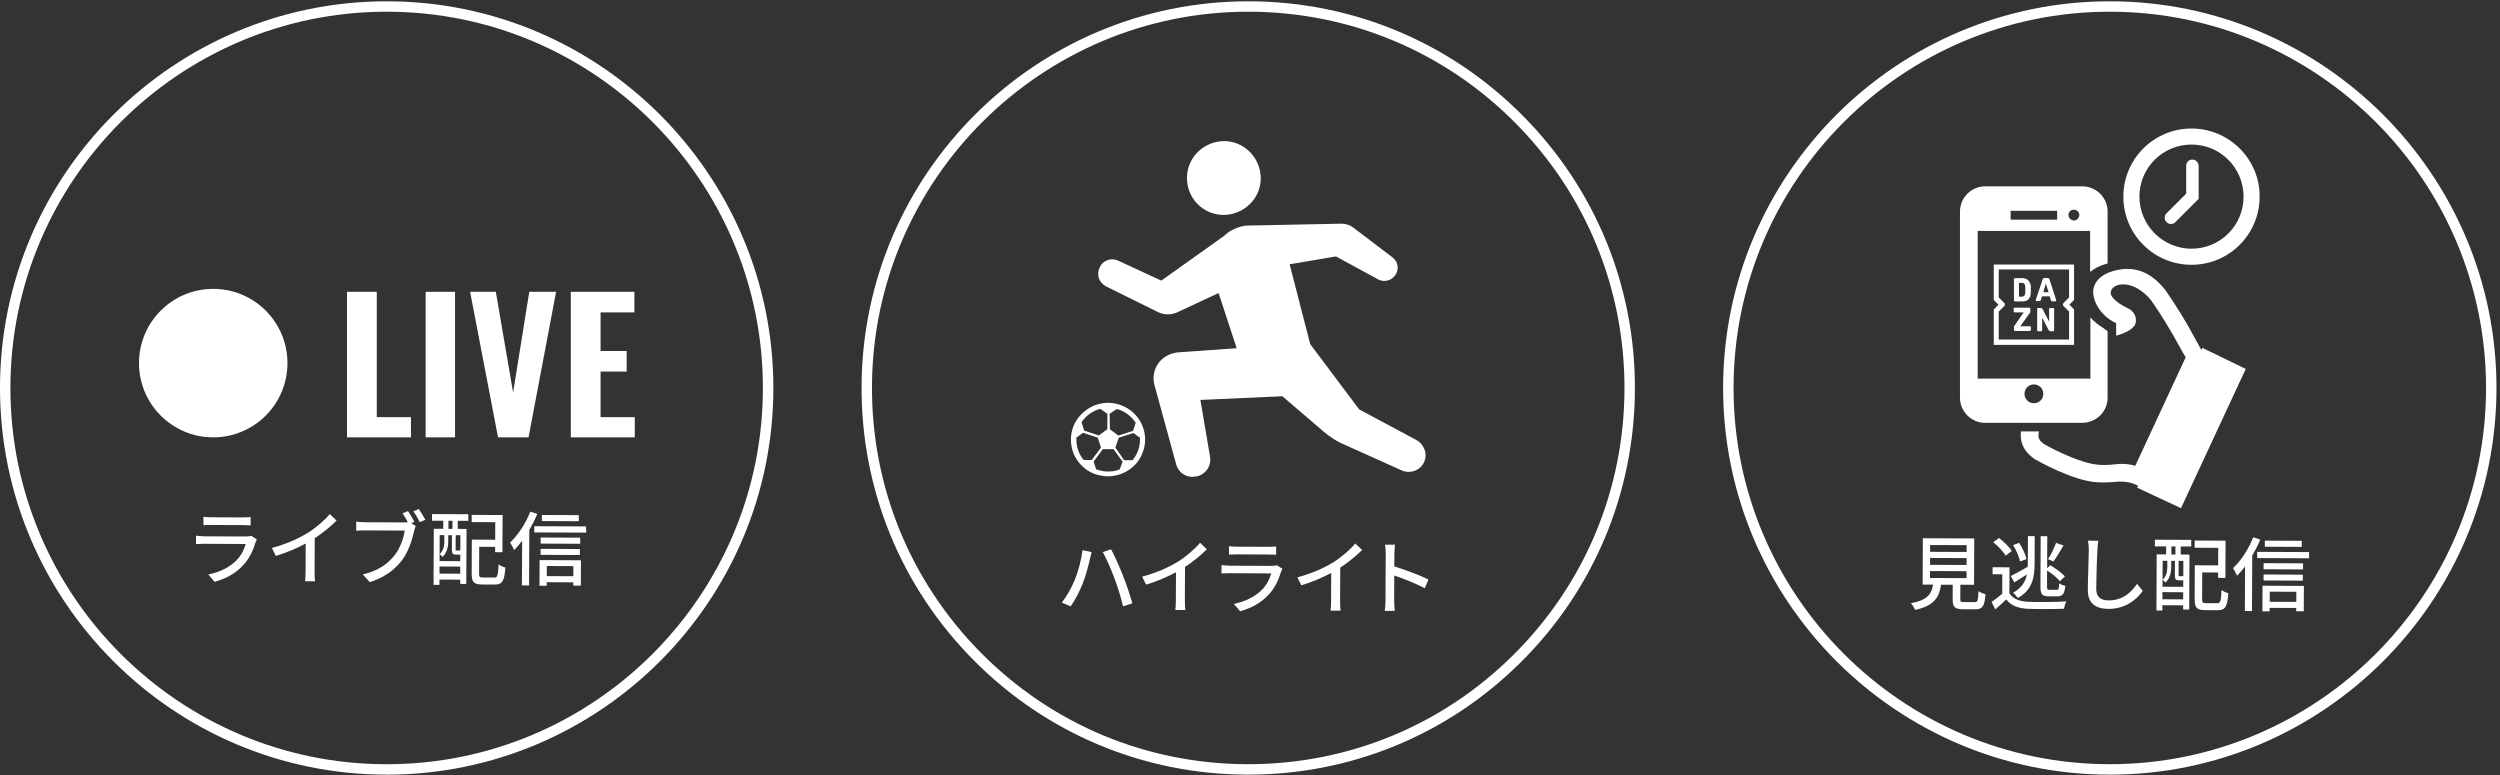
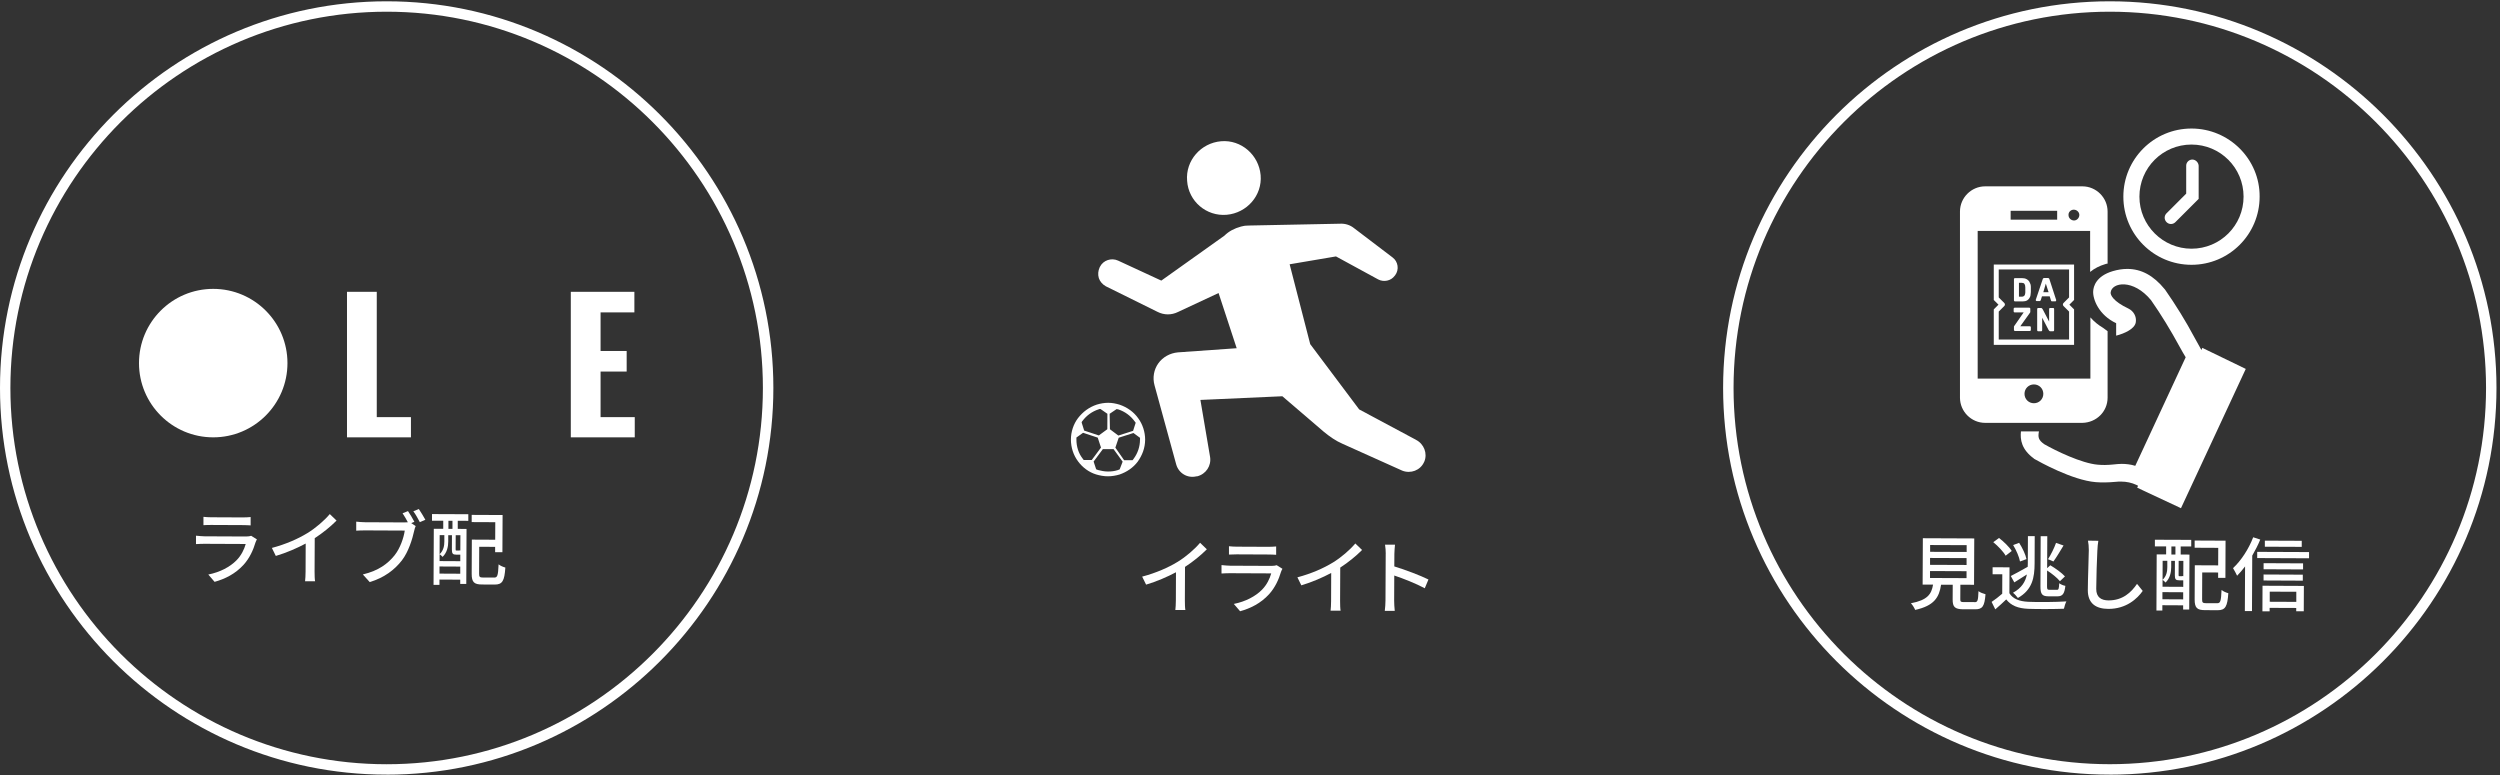
<svg xmlns="http://www.w3.org/2000/svg" width="619" height="192" viewBox="0 0 619 192" fill="none">
  <rect x="0" y="0" width="619" height="192" fill="#333333" stroke="none" />
  <path d="M95.743 191.8C42.949 191.8 6.10352e-05 148.851 6.10352e-05 96.066C6.10352e-05 43.281 42.949 0.323 95.743 0.323C148.538 0.323 191.486 43.271 191.486 96.066C191.486 148.86 148.538 191.809 95.743 191.809V191.8ZM95.743 2.898C44.368 2.898 2.575 44.691 2.575 96.066C2.575 147.44 44.368 189.225 95.734 189.225C147.1 189.225 188.893 147.431 188.893 96.066C188.893 44.7 147.109 2.898 95.743 2.898Z" fill="white" />
  <path d="M86.007 72.253H93.286V103.281H101.749V108.286H85.916V72.253H86.007Z" fill="white" />
-   <path d="M105.389 72.253H112.668V108.286H105.389V72.253Z" fill="white" />
-   <path d="M116.399 72.253H122.768L127.045 97.185L131.049 72.253H137.691L130.867 108.286H123.314L116.399 72.253Z" fill="white" />
+   <path d="M105.389 72.253V108.286H105.389V72.253Z" fill="white" />
  <path d="M141.331 72.253H157.073V77.348H148.701V86.903H155.162V91.998H148.701V103.281H157.164V108.286H141.331V72.253Z" fill="white" />
  <path d="M52.794 108.286C62.946 108.286 71.175 100.057 71.175 89.905C71.175 79.754 62.946 71.525 52.794 71.525C42.643 71.525 34.414 79.754 34.414 89.905C34.414 100.057 42.643 108.286 52.794 108.286Z" fill="white" />
  <path d="M63.286 134.237C62.713 136.175 61.803 138.196 60.319 139.833C58.245 142.108 55.697 143.355 53.131 144.065L51.575 142.254C54.505 141.662 56.953 140.379 58.6 138.687C59.746 137.513 60.474 136.012 60.838 134.692L50.647 134.647C50.165 134.647 49.282 134.665 48.527 134.72V132.636C49.318 132.718 50.074 132.781 50.656 132.791L60.911 132.836C61.448 132.836 61.93 132.763 62.194 132.663L63.613 133.555C63.495 133.773 63.331 134.074 63.286 134.256V134.237ZM52.303 128.077L60.092 128.113C60.729 128.113 61.557 128.077 62.057 128.022V130.088C61.548 130.043 60.747 130.024 60.065 130.015L52.294 129.979C51.657 129.979 50.929 129.988 50.374 130.033V127.968C50.902 128.032 51.648 128.077 52.303 128.077Z" fill="white" />
  <path d="M76.07 132.026C78.154 130.752 80.293 128.905 81.657 127.285L83.332 128.896C81.803 130.434 79.91 131.962 77.927 133.255L77.89 141.562C77.89 142.381 77.918 143.482 78.018 143.928H75.534C75.597 143.473 75.661 142.372 75.661 141.553L75.688 134.583C73.577 135.711 70.929 136.867 68.29 137.65L67.317 135.666C70.82 134.738 73.832 133.391 76.061 132.026H76.07Z" fill="white" />
  <path d="M102.586 129.205L101.821 129.524L102.922 130.252C102.759 130.57 102.659 131.007 102.559 131.407C102.113 133.446 101.157 136.603 99.519 138.741C97.69 141.098 95.179 143.009 91.548 144.128L89.838 142.236C93.769 141.289 96.016 139.579 97.69 137.504C99.083 135.748 99.956 133.191 100.22 131.371L90.365 131.326C89.528 131.326 88.728 131.362 88.2 131.398V129.16C88.791 129.224 89.728 129.305 90.393 129.305L100.083 129.351C100.347 129.351 100.666 129.351 100.984 129.315C100.611 128.568 100.093 127.731 99.674 127.085L101.021 126.548C101.521 127.267 102.195 128.432 102.595 129.196L102.586 129.205ZM105.316 128.696L103.951 129.287C103.514 128.468 102.895 127.304 102.34 126.594L103.705 126.039C104.178 126.739 104.915 127.95 105.316 128.687V128.696Z" fill="white" />
  <path d="M106.981 127.285L115.953 127.322V128.96L113.341 128.951V130.952L115.516 130.962L115.452 144.574H113.951V143.528L108.81 143.5V144.82H107.345L107.408 130.925H109.747V128.932H106.963V127.276L106.981 127.285ZM113.96 142.054V140.288L108.819 140.261V142.026L113.96 142.054ZM108.828 138.924L113.969 138.951V137.331C113.914 137.331 113.86 137.331 113.778 137.331H112.941C112.122 137.331 111.885 137.085 111.885 136.039L111.904 132.518H110.984V134.092C110.984 135.275 110.712 136.812 109.583 137.886C109.419 137.686 109.065 137.358 108.846 137.222C109.847 136.285 110.02 135.065 110.02 134.064V132.499H108.864L108.837 138.924H108.828ZM112.031 128.951H111.03V130.952H112.031V128.951ZM113.996 132.518H112.832L112.813 136.012C112.813 136.276 112.832 136.312 113.032 136.312H113.596C113.796 136.312 113.86 136.294 113.878 136.257C113.914 136.276 113.942 136.294 113.978 136.339L113.996 132.518ZM122.359 143.009C123.178 143.009 123.323 142.518 123.451 139.733C123.869 140.079 124.624 140.398 125.125 140.525C124.906 143.81 124.406 144.747 122.486 144.738L119.383 144.72C117.4 144.72 116.781 144.165 116.79 142.063L116.826 133.609L122.613 133.637L122.632 129.296L116.79 129.269V127.486L124.442 127.522L124.397 136.731H122.595V135.402L118.655 135.384L118.628 142.072C118.628 142.854 118.783 142.991 119.629 143H122.35L122.359 143.009Z" fill="white" />
-   <path d="M133.041 127.24C132.495 128.578 131.804 129.933 131.058 131.216L130.994 144.947H129.229L129.283 133.892C128.637 134.747 127.973 135.529 127.309 136.203C127.127 135.784 126.59 134.774 126.299 134.319C128.273 132.49 130.166 129.615 131.303 126.676L133.041 127.24ZM145.125 130.343V131.881L132.286 131.826V130.288L145.125 130.343ZM133.615 138.678L143.842 138.723L143.815 144.993H141.95V144.183L135.362 144.156V145.02H133.578L133.605 138.696L133.615 138.678ZM133.86 135.893L143.569 135.939V137.422L133.851 137.377V135.893H133.86ZM143.642 134.638L133.869 134.592V133.091L143.651 133.136V134.638H143.642ZM143.305 129.051L134.179 129.014V127.513L143.314 127.549V129.051H143.305ZM135.389 140.143V142.645L141.968 142.672V140.17L135.389 140.143Z" fill="white" />
  <path d="M303.718 53.181C308.723 52.744 312.563 48.394 312.135 43.39C311.699 38.385 307.349 34.545 302.344 34.973C297.34 35.4 293.5 39.759 293.928 44.764C294.264 49.859 298.714 53.608 303.718 53.181Z" fill="white" />
  <path d="M350.598 108.896L336.531 101.37L324.41 85.21L319.315 65.437L330.789 63.49L341.226 69.177C342.591 69.914 344.411 69.559 345.321 68.285L345.412 68.194C346.513 66.748 346.158 64.737 344.793 63.736L335.275 56.502C334.274 55.683 333.009 55.31 331.735 55.392L309.442 55.837C308.714 55.837 308.077 55.919 308.077 55.919C307.804 56.01 307.531 56.01 307.258 56.101C305.62 56.547 304.246 57.275 303.154 58.358L287.54 69.477L276.821 64.518C275.183 63.781 273.181 64.409 272.353 66.047L272.262 66.229C271.898 67.048 271.798 67.958 272.071 68.868C272.344 69.687 272.972 70.415 273.791 70.879L286.593 77.212C288.231 78.04 290.051 78.049 291.689 77.239L301.717 72.553L306.203 86.22L291.635 87.248C289.724 87.421 287.895 88.413 286.803 89.96C285.702 91.498 285.329 93.5 285.866 95.419L291.234 115.01C291.862 117.194 294.037 118.477 296.23 117.94H296.412C298.596 117.403 299.969 115.32 299.615 113.136L297.221 99.023L317.513 98.113L327.759 106.894C329.206 108.086 330.753 109.178 332.481 109.915L347.195 116.53C349.288 117.358 351.654 116.457 352.573 114.464L352.664 114.282C353.492 112.281 352.591 109.915 350.598 108.905V108.896Z" fill="white" />
  <path d="M281.835 103.582C280.752 102.026 279.114 100.843 277.212 100.197C276.302 99.924 275.392 99.733 274.391 99.733C273.39 99.733 272.48 99.906 271.571 100.179C269.66 100.806 268.104 101.98 266.912 103.527C265.811 104.974 265.165 106.885 265.156 108.796C265.156 110.797 265.774 112.708 266.948 114.264C268.031 115.729 269.578 116.912 271.389 117.467C272.298 117.74 273.299 117.931 274.3 117.931C275.301 117.931 276.302 117.758 277.212 117.485C279.032 116.858 280.588 115.775 281.689 114.319C282.79 112.781 283.527 110.961 283.536 108.868C283.536 106.958 282.917 105.047 281.835 103.582ZM274.737 102.462L276.475 101.289C276.657 101.289 276.748 101.38 276.93 101.38C278.568 101.935 279.924 102.936 280.925 104.31C281.016 104.401 281.107 104.583 281.198 104.674L280.552 106.675L276.903 107.84L274.819 106.284L274.746 102.462H274.737ZM268.004 104.246C269.014 102.881 270.379 101.889 272.016 101.352C272.198 101.261 272.289 101.261 272.471 101.261L274.191 102.453L274.173 106.275L272.071 107.813L268.44 106.612L267.813 104.61C267.813 104.519 267.904 104.337 267.995 104.246H268.004ZM268.322 113.891C268.231 113.8 268.14 113.618 268.049 113.527C267.057 112.253 266.511 110.606 266.52 108.786V108.332L268.167 107.158L271.798 108.359L272.608 110.816L270.315 113.9H268.313L268.322 113.891ZM277.23 116.212C277.048 116.303 276.957 116.303 276.775 116.394C275.956 116.667 275.137 116.748 274.319 116.748C273.409 116.748 272.59 116.557 271.862 116.375C271.68 116.284 271.589 116.284 271.407 116.193L270.779 114.282L273.072 111.198H275.711L277.967 114.31L277.23 116.221V116.212ZM282.262 108.859C282.262 110.588 281.698 112.226 280.697 113.582C280.606 113.673 280.515 113.855 280.424 113.946H278.331L276.166 110.834L276.994 108.377L280.643 107.212L282.271 108.404V108.859H282.262Z" fill="white" />
-   <path d="M268.022 136.221L270.278 136.694C270.133 137.195 269.951 137.95 269.869 138.396C269.587 139.697 268.85 142.572 268.058 144.538C267.33 146.421 266.175 148.578 265.092 150.134L262.917 149.206C264.182 147.55 265.338 145.43 266.047 143.737C266.939 141.581 267.749 138.641 268.022 136.239V136.221ZM273.045 136.685L275.11 136.012C275.92 137.513 277.23 140.425 278.022 142.454C278.795 144.356 279.842 147.486 280.37 149.388L278.067 150.116C277.558 147.932 276.73 145.284 275.92 143.136C275.147 141.053 273.9 138.186 273.045 136.676V136.685Z" fill="white" />
  <path d="M291.553 139.133C293.636 137.859 295.775 136.012 297.14 134.392L298.814 136.003C297.285 137.54 295.393 139.069 293.409 140.361L293.373 148.669C293.373 149.488 293.4 150.589 293.5 151.035H291.016C291.08 150.58 291.143 149.479 291.143 148.66L291.171 141.69C289.059 142.818 286.412 143.974 283.773 144.756L282.799 142.772C286.302 141.844 289.314 140.498 291.544 139.133H291.553Z" fill="white" />
  <path d="M317.204 141.517C316.63 143.455 315.72 145.475 314.237 147.113C312.163 149.388 309.615 150.634 307.049 151.344L305.493 149.533C308.414 148.942 310.871 147.659 312.517 145.966C313.664 144.793 314.392 143.291 314.756 141.972L304.565 141.926C304.082 141.926 303.2 141.944 302.445 141.999V139.915C303.236 139.997 303.991 140.061 304.574 140.07L314.829 140.115C315.366 140.115 315.848 140.043 316.112 139.943L317.531 140.834C317.413 141.053 317.249 141.353 317.204 141.535V141.517ZM306.221 135.357L314.01 135.393C314.647 135.393 315.475 135.357 315.975 135.302V137.367C315.466 137.322 314.665 137.304 313.982 137.295L306.212 137.258C305.575 137.258 304.847 137.276 304.292 137.313V135.247C304.819 135.311 305.566 135.357 306.221 135.357Z" fill="white" />
  <path d="M329.988 139.306C332.072 138.032 334.21 136.185 335.575 134.565L337.25 136.176C335.721 137.713 333.828 139.242 331.845 140.534L331.808 148.842C331.808 149.661 331.835 150.762 331.936 151.208H329.451C329.515 150.753 329.579 149.652 329.579 148.833L329.606 141.863C327.495 142.991 324.847 144.147 322.208 144.929L321.235 142.945C324.738 142.017 327.75 140.671 329.979 139.306H329.988Z" fill="white" />
  <path d="M343.11 137.104C343.11 136.467 343.055 135.539 342.937 134.865H345.403C345.339 135.539 345.257 136.421 345.248 137.122L345.23 140.243C347.887 141.053 351.69 142.49 353.683 143.482L352.773 145.657C350.671 144.511 347.413 143.228 345.221 142.5L345.193 148.687C345.193 149.306 345.248 150.525 345.339 151.253H342.873C342.973 150.543 343.037 149.461 343.046 148.678L343.1 137.104H343.11Z" fill="white" />
-   <path d="M309.078 191.8C308.923 191.8 308.778 191.8 308.632 191.8C283.063 191.681 259.059 181.618 241.061 163.455C223.062 145.293 213.207 121.207 213.326 95.629C213.562 42.989 256.475 0.323 309.06 0.323C309.205 0.323 309.351 0.323 309.497 0.323C335.066 0.441 359.07 10.505 377.068 28.667C395.067 46.829 404.921 70.915 404.803 96.493C404.685 122.062 394.621 146.066 376.459 164.065C358.396 181.963 334.483 191.8 309.078 191.8ZM309.06 2.898C257.885 2.898 216.137 44.409 215.901 95.638C215.792 120.525 225.373 143.955 242.889 161.635C260.406 179.315 283.755 189.106 308.641 189.216C308.787 189.216 308.932 189.216 309.078 189.216C333.801 189.216 357.068 179.643 374.639 162.227C392.31 144.711 402.11 121.362 402.219 96.475C402.328 71.588 392.746 48.158 375.23 30.478C357.714 12.798 334.374 3.016 309.487 2.898C309.351 2.898 309.205 2.898 309.06 2.898Z" fill="white" />
  <path d="M545.288 86.129L545.079 86.675C544.67 85.92 544.051 84.828 543.368 83.59C541.176 79.478 538.71 75.501 536.034 71.661L535.962 71.588C533.223 68.231 530.202 66.584 526.708 66.584C525.47 66.584 524.305 66.793 523.141 67.13C518.955 68.367 518.336 70.97 518.273 72.071C518.136 74.127 519.71 78.04 523.96 80.023V83.108C526.089 82.562 528.618 81.397 528.828 79.751C529.037 78.376 528.282 77.012 526.981 76.393C523.213 74.609 522.522 73.035 522.595 72.416C522.868 69.878 528.218 68.986 532.604 74.336C535.143 77.967 537.472 81.807 539.601 85.72C540.22 86.821 540.702 87.712 541.176 88.459L528.691 115.338C527.59 114.992 526.425 114.856 525.334 114.856C524.651 114.856 524.032 114.928 523.414 114.992C522.658 115.065 521.903 115.129 521.221 115.129C520.675 115.129 520.056 115.129 519.374 115.056C515.397 114.71 509.018 111.625 506.143 109.978C504.705 108.95 504.569 108.268 504.842 106.821H500.383C500.174 108.877 500.52 111.28 503.604 113.545L503.677 113.618L503.814 113.691C504.778 114.237 513.068 118.905 518.9 119.378C519.719 119.451 520.411 119.451 521.093 119.451C521.985 119.451 522.804 119.378 523.696 119.314C524.242 119.242 524.724 119.242 525.206 119.242C526.507 119.242 527.809 119.515 528.973 120.061L529.383 120.27L529.174 120.752L540.011 125.829L556.053 91.343L545.288 86.129Z" fill="white" />
  <path d="M521.84 98.468V82.007L520.739 81.188C519.574 80.506 518.473 79.614 517.581 78.586V93.736H489.673V57.184H517.517V67.33C518.618 66.438 519.847 65.819 521.221 65.41C521.43 65.337 521.63 65.273 521.84 65.273V52.38C521.84 48.949 519.028 46.138 515.597 46.138H491.53C488.099 46.138 485.288 48.949 485.288 52.38V98.459C485.288 101.889 488.099 104.701 491.53 104.701H515.597C519.092 104.628 521.84 101.889 521.84 98.459V98.468ZM513.468 51.916C514.223 51.916 514.842 52.534 514.842 53.217C514.842 53.972 514.223 54.591 513.541 54.591C512.786 54.591 512.167 53.972 512.167 53.29C512.094 52.534 512.713 51.916 513.468 51.916ZM497.836 52.189H509.355V54.382H497.836V52.189ZM503.595 99.842C502.294 99.842 501.266 98.814 501.266 97.512C501.266 96.211 502.294 95.183 503.595 95.183C504.897 95.183 505.925 96.211 505.925 97.512C505.925 98.814 504.897 99.842 503.595 99.842Z" fill="white" />
  <path d="M502.567 69.951C502.431 69.605 502.158 69.332 501.812 69.132C501.466 68.931 501.057 68.859 500.574 68.859H499C498.864 68.859 498.791 68.859 498.727 68.931C498.663 69.004 498.654 69.068 498.654 69.204V74.282C498.654 74.418 498.654 74.491 498.727 74.555C498.8 74.627 498.864 74.628 499 74.628H500.847C501.739 74.628 502.285 74.282 502.631 73.526C502.704 73.39 502.767 73.181 502.767 72.981C502.767 72.78 502.84 72.571 502.84 72.298V71.197C502.84 70.924 502.84 70.715 502.767 70.442C502.694 70.305 502.695 70.169 502.558 69.96L502.567 69.951ZM501.466 72.28C501.466 72.489 501.466 72.626 501.393 72.826C501.393 72.962 501.321 73.099 501.257 73.172C501.193 73.244 501.12 73.308 500.984 73.381C500.847 73.454 500.711 73.454 500.574 73.454H499.892V70.023H500.574C500.847 70.023 501.12 70.096 501.257 70.296C501.393 70.496 501.466 70.778 501.466 71.188V72.289V72.28ZM502.494 80.779H500.229L502.631 77.421C502.631 77.348 502.704 77.348 502.704 77.285V76.529C502.704 76.393 502.704 76.32 502.631 76.256C502.558 76.183 502.494 76.183 502.358 76.183H498.927C498.791 76.183 498.718 76.183 498.654 76.256C498.591 76.329 498.582 76.393 498.582 76.529V77.012C498.582 77.148 498.582 77.221 498.654 77.285C498.727 77.357 498.791 77.357 498.927 77.357H501.057L498.727 80.715C498.654 80.788 498.654 80.852 498.654 80.924V81.607C498.654 81.743 498.654 81.816 498.727 81.88C498.8 81.953 498.864 81.953 499 81.953H502.494C502.631 81.953 502.704 81.953 502.767 81.88C502.831 81.807 502.84 81.743 502.84 81.607V81.124C502.84 80.988 502.84 80.915 502.767 80.852C502.694 80.779 502.631 80.779 502.494 80.779ZM513.541 65.492H493.659V74.273L494.824 75.437L493.659 76.602V85.383H513.541V76.602L512.376 75.437L513.541 74.273V65.492ZM510.929 75.774L512.303 77.148V84.073H494.887V77.148L496.261 75.774C496.471 75.565 496.471 75.228 496.261 75.019L494.887 73.645V66.72H512.303V73.645L510.929 75.019C510.72 75.228 510.72 75.565 510.929 75.774ZM508.254 76.256H507.708C507.572 76.256 507.499 76.256 507.435 76.329C507.372 76.402 507.362 76.466 507.362 76.602V79.623L505.788 76.602C505.715 76.529 505.652 76.393 505.579 76.329C505.506 76.256 505.37 76.256 505.233 76.256H504.751C504.614 76.256 504.542 76.256 504.478 76.329C504.414 76.402 504.405 76.466 504.405 76.602V81.68C504.405 81.816 504.405 81.889 504.478 81.953C504.551 82.025 504.614 82.025 504.751 82.025H505.297C505.433 82.025 505.506 82.025 505.57 81.953C505.634 81.88 505.643 81.816 505.643 81.68V78.659L507.217 81.68C507.29 81.752 507.353 81.889 507.426 81.953C507.499 82.025 507.635 82.025 507.772 82.025H508.254C508.391 82.025 508.463 82.025 508.527 81.953C508.591 81.88 508.6 81.816 508.6 81.68V76.602C508.6 76.466 508.6 76.393 508.527 76.329C508.527 76.256 508.391 76.256 508.254 76.256ZM509.082 74.2L507.435 69.123C507.435 69.05 507.362 68.986 507.299 68.913C507.235 68.84 507.162 68.84 507.089 68.84H506.125C506.052 68.84 505.988 68.84 505.916 68.913C505.843 68.986 505.779 69.05 505.779 69.123L504.068 74.2C504.068 74.273 503.996 74.336 504.068 74.336C504.068 74.473 504.141 74.546 504.278 74.546H505.097C505.145 74.546 505.17 74.521 505.17 74.473L505.242 74.4C505.242 74.327 505.315 74.327 505.315 74.264L505.588 73.372H507.508L507.781 74.264C507.781 74.336 507.854 74.4 507.854 74.473C507.854 74.546 507.927 74.546 507.927 74.546L507.999 74.618H508.891C509.028 74.618 509.1 74.546 509.1 74.409V74.336C509.173 74.264 509.1 74.264 509.1 74.2H509.082ZM505.925 72.344L506.544 70.214L507.226 72.344H505.925Z" fill="white" />
  <path d="M542.613 31.824C533.287 31.824 525.743 39.368 525.743 48.694C525.743 58.021 533.287 65.565 542.613 65.565C551.94 65.565 559.483 58.021 559.483 48.694C559.556 39.441 551.94 31.824 542.613 31.824ZM542.613 61.579C535.552 61.579 529.72 55.819 529.72 48.685C529.72 41.551 535.479 35.792 542.613 35.792C549.747 35.792 555.507 41.551 555.507 48.685C555.507 55.819 549.747 61.579 542.613 61.579Z" fill="white" />
  <path d="M542.813 39.504C541.995 39.504 541.303 40.187 541.303 41.015V47.939L536.435 52.807C535.816 53.426 535.816 54.382 536.435 55C537.054 55.619 538.009 55.619 538.628 55L544.388 49.24V41.015C544.315 40.196 543.632 39.504 542.813 39.504Z" fill="white" />
  <path d="M522.386 191.8C469.591 191.8 426.642 148.851 426.642 96.057C426.642 43.262 469.591 0.323 522.386 0.323C575.18 0.323 618.129 43.271 618.129 96.066C618.129 148.86 575.18 191.809 522.386 191.809V191.8ZM522.386 2.898C471.02 2.898 429.227 44.691 429.227 96.057C429.227 147.422 471.02 189.216 522.386 189.216C573.751 189.216 615.545 147.422 615.545 96.057C615.545 44.691 573.751 2.898 522.386 2.898Z" fill="white" />
  <path d="M488.882 149.106C489.664 149.106 489.783 148.787 489.874 146.367C490.274 146.712 491.093 146.995 491.612 147.131C491.375 150.134 490.856 150.871 489.055 150.862H486.088C483.986 150.834 483.468 150.279 483.477 148.396L483.495 144.774H480.611C480.137 147.941 478.882 149.979 474.196 151.016C474.014 150.534 473.522 149.752 473.14 149.369C477.244 148.587 478.236 147.131 478.627 144.747H476.043L476.097 133.264L488.827 133.318L488.773 144.793L485.388 144.774L485.369 148.396C485.369 148.996 485.506 149.078 486.307 149.078H488.873L488.882 149.106ZM477.863 143.109L486.916 143.146V141.426L477.872 141.389V143.109H477.863ZM477.872 139.852L486.925 139.888V138.186L477.881 138.15V139.852H477.872ZM477.89 136.63L486.944 136.667V134.983L477.899 134.947V136.63H477.89Z" fill="white" />
  <path d="M497.526 146.885C498.382 148.269 499.956 148.896 502.185 149.006C504.451 149.115 509.091 149.078 511.639 148.905C511.412 149.324 511.13 150.188 511.03 150.725C508.728 150.816 504.478 150.835 502.158 150.744C499.674 150.634 497.954 149.961 496.744 148.414C495.897 149.233 495.015 150.025 494.032 150.88L493.122 149.033C493.923 148.496 494.915 147.741 495.752 147.004L495.77 142.181H493.368V140.452L497.554 140.47L497.526 146.876V146.885ZM496.598 137.595C496.043 136.594 494.705 135.202 493.532 134.237L494.96 133.2C496.116 134.101 497.517 135.438 498.109 136.421L496.598 137.595ZM497.863 142.627C498.928 142.09 500.511 141.217 502.058 140.343C502.076 140.061 502.076 139.779 502.085 139.506L502.112 132.754H503.796L503.768 139.506C503.75 142.991 503.241 146.012 499.628 148.059C499.346 147.677 498.791 147.031 498.409 146.767C500.593 145.575 501.503 144.019 501.858 142.236C500.793 142.927 499.71 143.61 498.746 144.201L497.872 142.618L497.863 142.627ZM500.156 139.033C499.965 137.932 499.228 136.221 498.454 134.956L499.938 134.401C500.757 135.666 501.53 137.313 501.757 138.432L500.156 139.024V139.033ZM507.244 147.65C505.625 147.65 505.206 147.122 505.215 145.175L505.27 132.763H506.908L506.871 140.68L507.654 139.961C508.928 140.707 510.529 141.872 511.284 142.718L510.038 143.91C509.401 143.109 508.081 142.035 506.862 141.253L506.844 145.193C506.844 145.93 506.944 146.03 507.499 146.039H509.301C509.719 146.048 509.801 145.748 509.865 144.41C510.247 144.692 510.866 144.975 511.385 145.056C511.175 146.995 510.693 147.659 509.428 147.65H507.226H507.244ZM510.93 135.074C510.12 136.412 509.173 138.014 508.427 139.024L507.09 138.459C507.799 137.358 508.646 135.648 509.073 134.419L510.93 135.065V135.074Z" fill="white" />
  <path d="M519.31 136.194C519.201 138.414 519.037 143.036 519.028 145.803C519.019 147.923 520.32 148.651 522.058 148.66C525.561 148.678 527.672 146.703 529.128 144.565L530.539 146.312C529.21 148.205 526.489 150.78 522.013 150.762C518.973 150.744 516.935 149.433 516.944 146.112C516.953 143.273 517.181 138.105 517.19 136.185C517.19 135.347 517.117 134.519 516.981 133.864L519.547 133.901C519.428 134.638 519.337 135.484 519.319 136.203L519.31 136.194Z" fill="white" />
  <path d="M533.578 133.637L542.55 133.673V135.311L539.938 135.302V137.304L542.113 137.313L542.049 150.926H540.548V149.879L535.398 149.852V151.171H533.933L533.996 137.277H536.335V135.284H533.55V133.628L533.578 133.637ZM540.557 148.405V146.64L535.416 146.612V148.378L540.557 148.405ZM535.425 145.275L540.575 145.302V143.682C540.52 143.682 540.466 143.682 540.384 143.682H539.547C538.728 143.682 538.482 143.437 538.491 142.39L538.51 138.869H537.591V140.443C537.591 141.626 537.318 143.164 536.189 144.238C536.025 144.037 535.671 143.71 535.452 143.573C536.453 142.636 536.626 141.417 536.626 140.416V138.851H535.47L535.443 145.275H535.425ZM538.637 135.302H537.636V137.304H538.637V135.302ZM540.602 138.869H539.438L539.42 142.363C539.42 142.627 539.438 142.663 539.638 142.663H540.202C540.402 142.663 540.466 142.645 540.484 142.609C540.521 142.627 540.548 142.645 540.584 142.691L540.602 138.869ZM548.965 149.36C549.784 149.36 549.929 148.869 550.057 146.085C550.475 146.43 551.23 146.749 551.731 146.876C551.512 150.161 551.012 151.098 549.092 151.089L545.989 151.071C544.006 151.071 543.387 150.516 543.396 148.414L543.432 139.961L549.219 139.988L549.238 135.648L543.396 135.62V133.837L551.048 133.873L551.012 143.082H549.21V141.753L545.27 141.735L545.243 148.423C545.243 149.206 545.398 149.342 546.244 149.351H548.965V149.36Z" fill="white" />
  <path d="M559.638 133.591C559.092 134.929 558.401 136.285 557.655 137.568L557.591 151.299H555.826L555.88 140.243C555.234 141.098 554.57 141.881 553.906 142.554C553.724 142.136 553.187 141.126 552.896 140.671C554.87 138.842 556.763 135.966 557.891 133.027L559.629 133.591H559.638ZM571.722 136.694V138.232L558.883 138.177V136.64L571.722 136.694ZM560.211 145.029L570.439 145.075L570.412 151.344H568.546V150.534L561.959 150.507V151.371H560.175L560.202 145.047L560.211 145.029ZM560.466 142.245L570.175 142.29V143.773L560.457 143.728V142.245H560.466ZM570.239 140.989L560.466 140.944V139.442L570.239 139.488V140.989ZM569.902 135.402L560.776 135.366V133.864L569.911 133.901V135.402H569.902ZM561.986 146.494V148.996L568.565 149.024V146.521L561.986 146.494Z" fill="white" />
</svg>